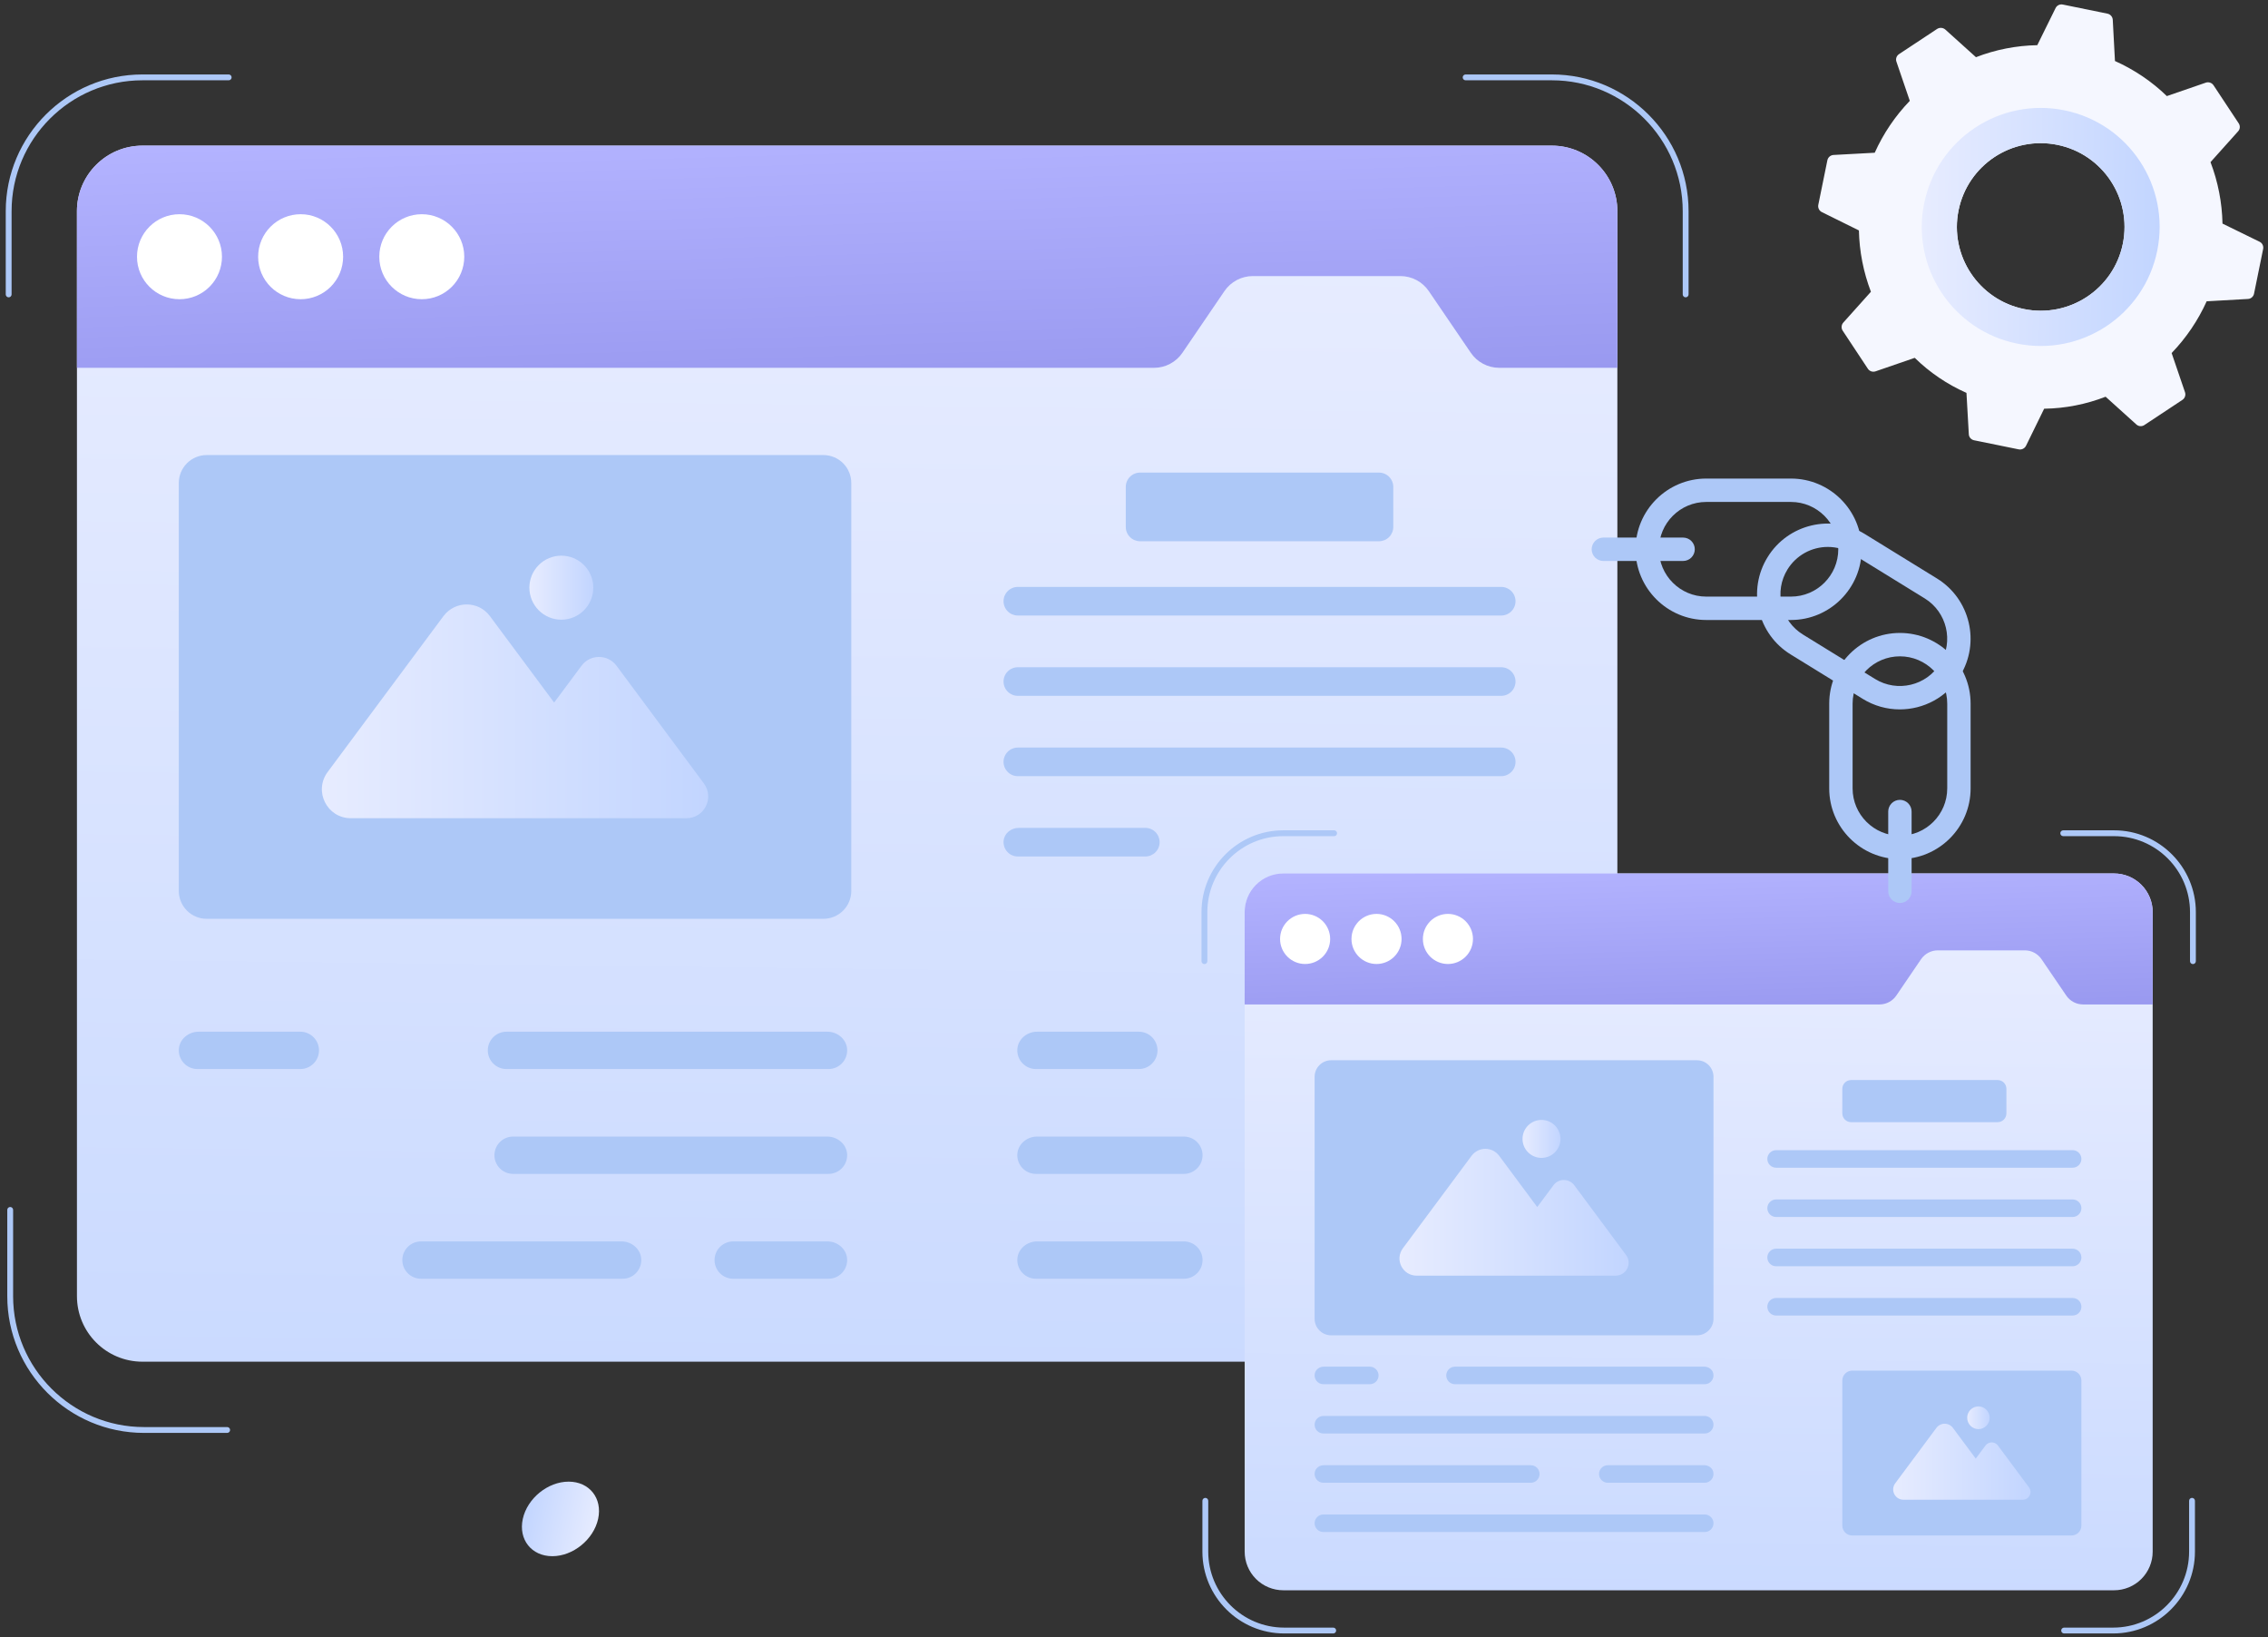
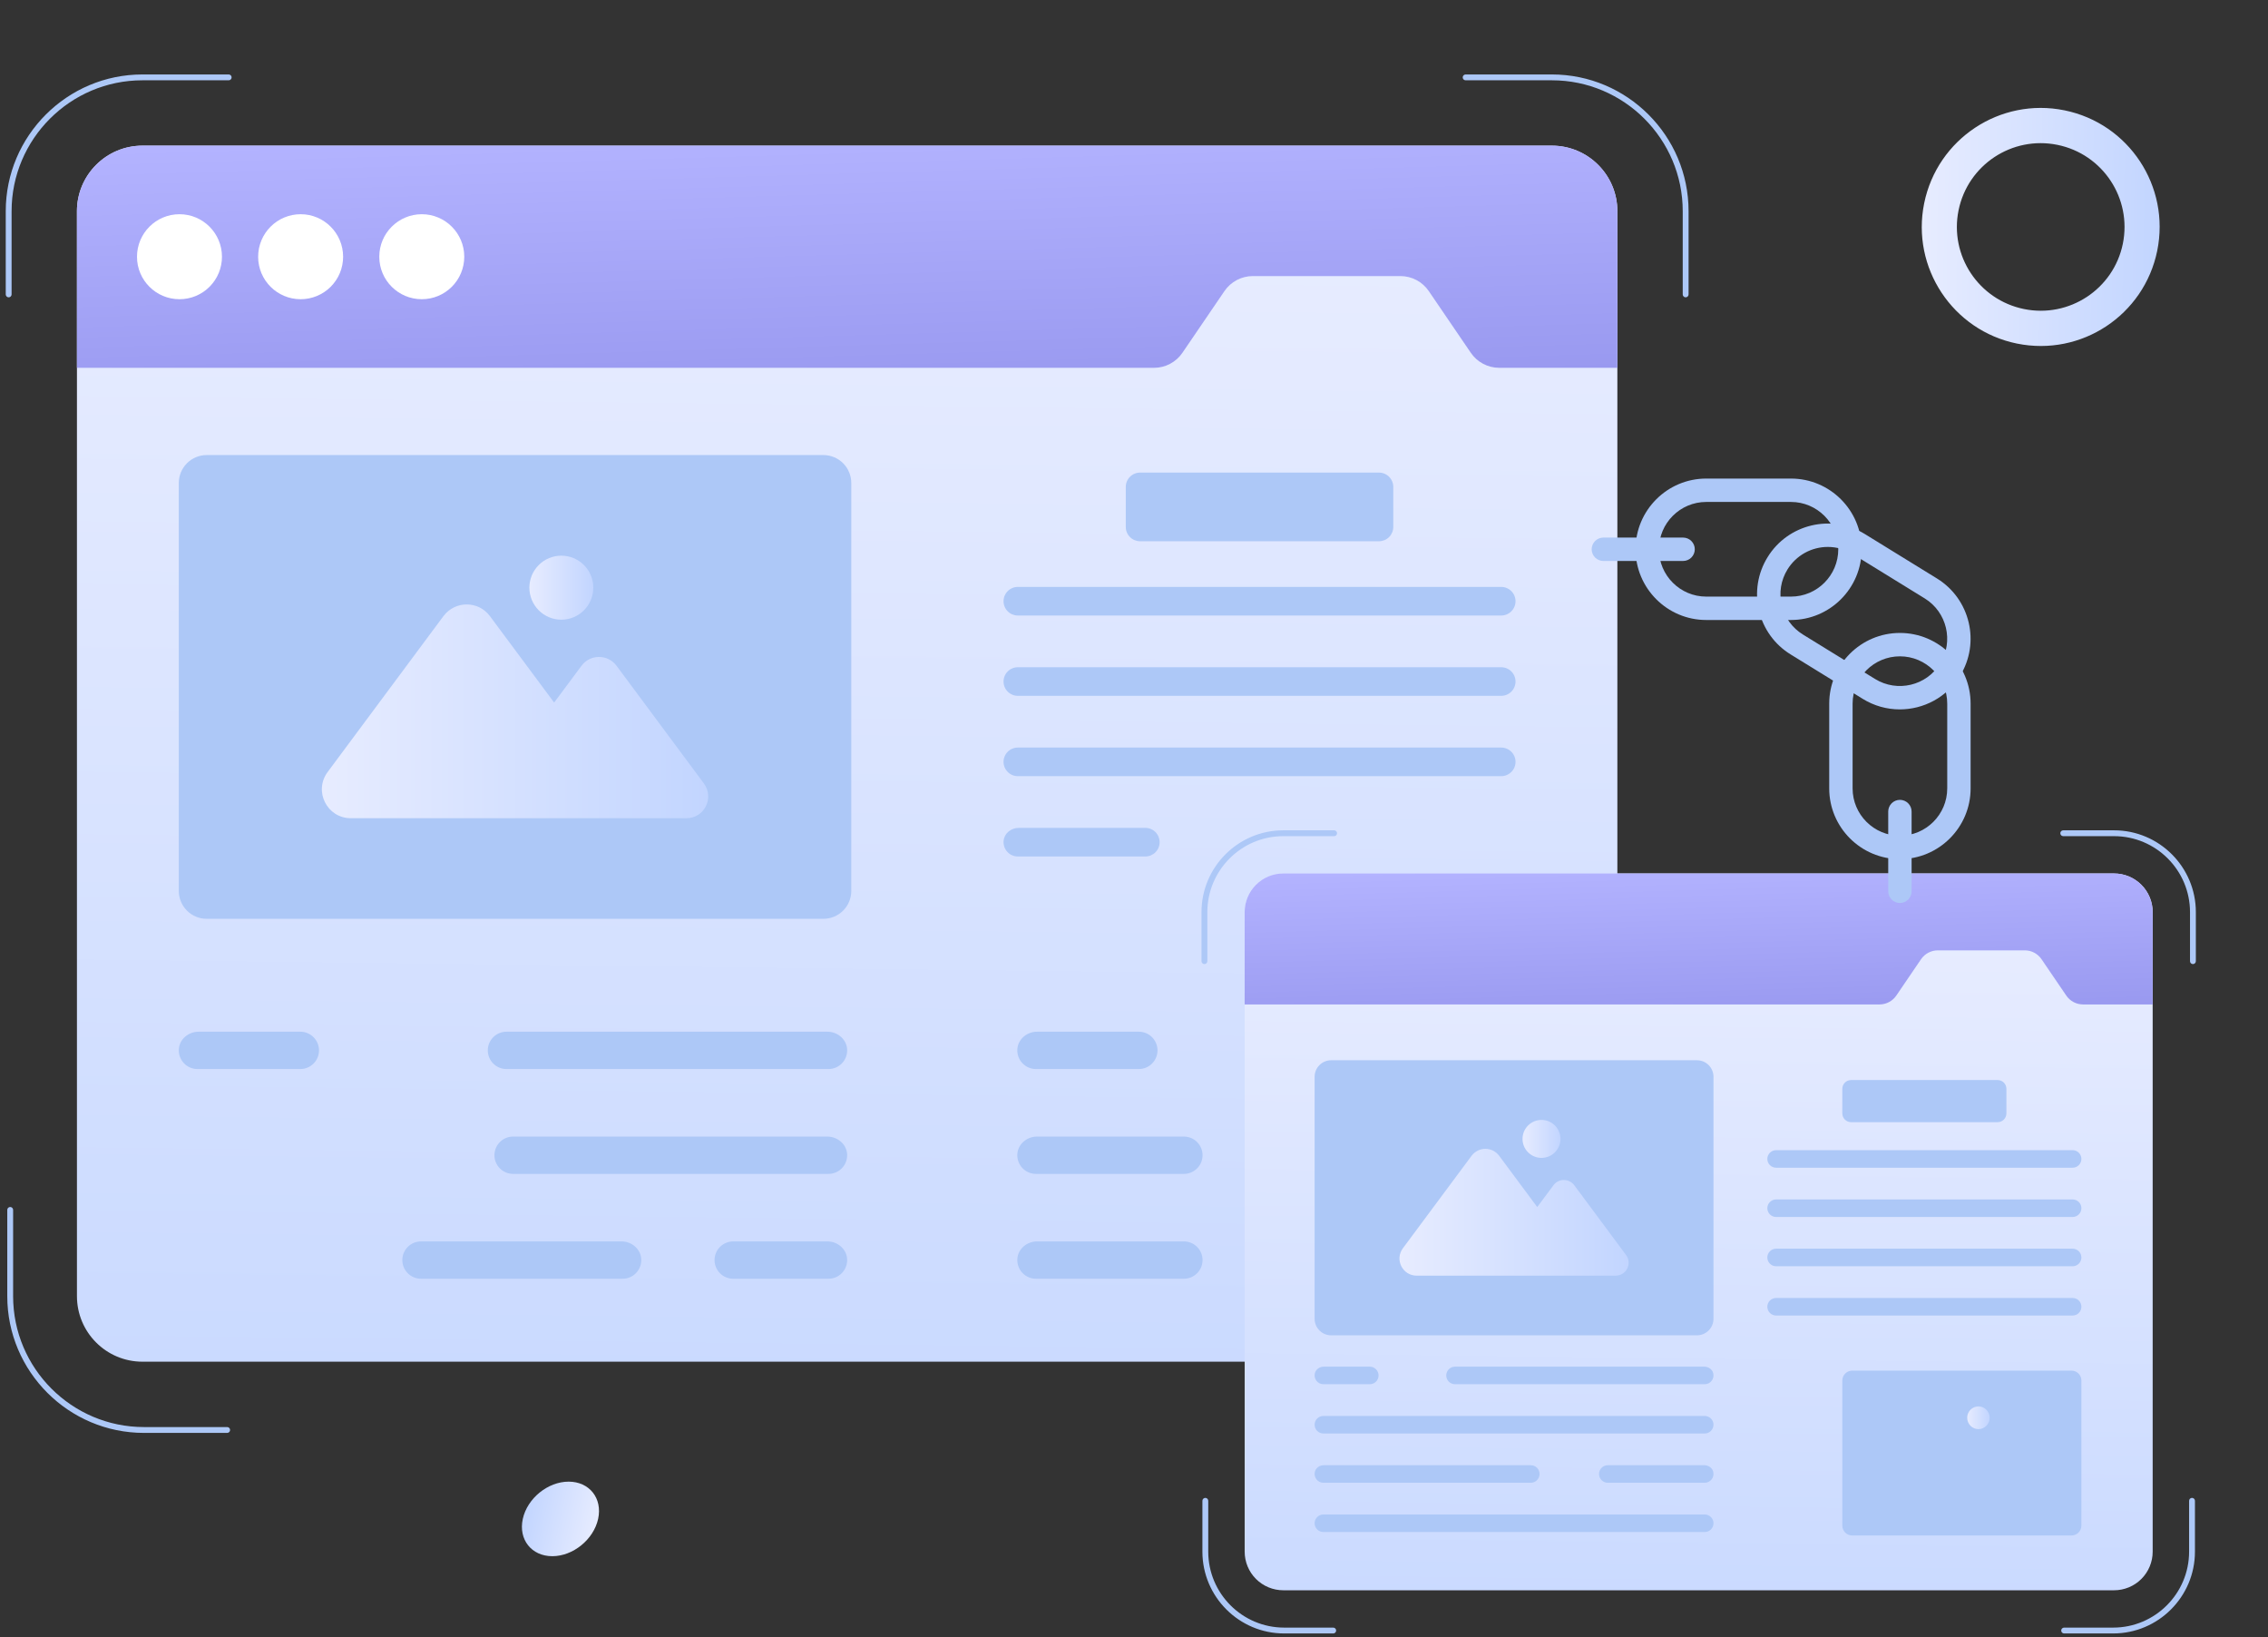
<svg xmlns="http://www.w3.org/2000/svg" width="388" height="280" viewBox="0 0 388 280" fill="none">
  <rect x="0" y="0" width="388" height="280" fill="#333333" stroke="none" />
  <path d="M1.483 50.854C1.35 50.854 1.223 50.801 1.129 50.707C1.036 50.614 0.983 50.486 0.983 50.354V36.124C0.983 23.227 11.475 12.734 24.372 12.734H39.124C39.257 12.734 39.384 12.787 39.478 12.88C39.571 12.974 39.624 13.101 39.624 13.234C39.624 13.367 39.571 13.494 39.478 13.587C39.384 13.681 39.257 13.734 39.124 13.734H24.372C12.027 13.734 1.983 23.778 1.983 36.124V50.354C1.983 50.486 1.93 50.614 1.837 50.707C1.743 50.801 1.616 50.854 1.483 50.854ZM38.863 245.074H24.633C11.736 245.074 1.244 234.582 1.244 221.686V206.934C1.244 206.801 1.297 206.674 1.39 206.58C1.484 206.487 1.611 206.434 1.744 206.434C1.877 206.434 2.004 206.487 2.098 206.58C2.191 206.674 2.244 206.801 2.244 206.934V221.686C2.244 234.03 12.288 244.074 24.633 244.074H38.863C38.996 244.074 39.123 244.127 39.217 244.22C39.31 244.314 39.363 244.441 39.363 244.574C39.363 244.707 39.31 244.834 39.217 244.927C39.123 245.021 38.996 245.074 38.863 245.074ZM288.374 50.854C288.241 50.854 288.114 50.801 288.02 50.707C287.927 50.614 287.874 50.486 287.874 50.354V36.124C287.874 23.778 277.831 13.734 265.486 13.734H250.733C250.6 13.734 250.473 13.681 250.379 13.587C250.286 13.494 250.233 13.367 250.233 13.234C250.233 13.101 250.286 12.974 250.379 12.88C250.473 12.787 250.6 12.734 250.733 12.734H265.486C278.382 12.734 288.874 23.227 288.874 36.124V50.354C288.874 50.486 288.821 50.614 288.728 50.707C288.634 50.801 288.507 50.854 288.374 50.854ZM265.225 245.074H250.995C250.862 245.074 250.735 245.021 250.641 244.927C250.548 244.834 250.495 244.707 250.495 244.574C250.495 244.441 250.548 244.314 250.641 244.22C250.735 244.127 250.862 244.074 250.995 244.074H265.225C277.57 244.074 287.613 234.03 287.613 221.686V206.934C287.613 206.801 287.666 206.674 287.759 206.58C287.853 206.487 287.98 206.434 288.113 206.434C288.246 206.434 288.373 206.487 288.467 206.58C288.56 206.674 288.613 206.801 288.613 206.934V221.686C288.613 234.582 278.121 245.074 265.225 245.074Z" fill="#ADC8F7" />
  <path d="M13.164 36.123V221.686C13.164 227.876 18.181 232.894 24.371 232.894H265.486C271.676 232.894 276.693 227.876 276.693 221.686V36.123C276.693 29.933 271.676 24.915 265.486 24.915H24.37C18.18 24.915 13.163 29.933 13.163 36.123H13.164Z" fill="url(#paint0_linear_761_19519)" />
  <path d="M238.356 83.275V90.127C238.356 90.775 238.098 91.397 237.64 91.856C237.181 92.314 236.559 92.572 235.911 92.572H195.039C194.391 92.572 193.769 92.314 193.31 91.856C192.852 91.397 192.594 90.775 192.594 90.127V83.275C192.594 82.954 192.657 82.636 192.78 82.339C192.903 82.042 193.083 81.773 193.31 81.546C193.537 81.318 193.806 81.138 194.103 81.015C194.4 80.892 194.718 80.829 195.039 80.829H235.911C236.232 80.829 236.55 80.892 236.847 81.015C237.144 81.138 237.413 81.318 237.64 81.546C237.867 81.773 238.047 82.042 238.17 82.339C238.293 82.636 238.356 82.954 238.356 83.275ZM259.269 102.828C259.269 103.149 259.206 103.467 259.083 103.764C258.96 104.061 258.78 104.33 258.553 104.557C258.325 104.784 258.056 104.964 257.759 105.087C257.462 105.21 257.144 105.273 256.823 105.273H174.126C173.478 105.273 172.856 105.015 172.397 104.557C171.939 104.098 171.681 103.477 171.681 102.828C171.681 102.18 171.939 101.558 172.397 101.099C172.856 100.641 173.478 100.383 174.126 100.383H256.823C257.144 100.383 257.462 100.446 257.759 100.569C258.056 100.692 258.325 100.872 258.553 101.099C258.78 101.326 258.96 101.595 259.083 101.892C259.206 102.189 259.269 102.507 259.269 102.828ZM259.269 116.565C259.269 116.886 259.206 117.204 259.083 117.501C258.96 117.798 258.78 118.067 258.553 118.294C258.325 118.521 258.056 118.701 257.759 118.824C257.462 118.947 257.144 119.01 256.823 119.01H174.126C173.805 119.01 173.487 118.947 173.19 118.824C172.894 118.701 172.624 118.521 172.397 118.294C172.17 118.067 171.99 117.797 171.867 117.501C171.744 117.204 171.681 116.886 171.681 116.565C171.681 116.244 171.744 115.926 171.867 115.629C171.99 115.333 172.17 115.063 172.397 114.836C172.624 114.609 172.894 114.429 173.19 114.306C173.487 114.183 173.805 114.12 174.126 114.12H256.823C257.144 114.12 257.462 114.183 257.759 114.306C258.056 114.429 258.325 114.609 258.553 114.836C258.78 115.063 258.96 115.332 259.083 115.629C259.206 115.926 259.269 116.244 259.269 116.565ZM259.269 130.302C259.269 130.623 259.206 130.941 259.083 131.238C258.96 131.535 258.78 131.805 258.553 132.032C258.326 132.259 258.056 132.439 257.759 132.562C257.462 132.685 257.144 132.748 256.823 132.748H174.126C173.805 132.748 173.487 132.685 173.19 132.562C172.894 132.439 172.624 132.259 172.397 132.032C172.17 131.805 171.99 131.535 171.867 131.239C171.744 130.942 171.681 130.624 171.681 130.303C171.681 129.982 171.744 129.664 171.867 129.367C171.99 129.071 172.17 128.801 172.397 128.574C172.624 128.347 172.894 128.167 173.19 128.044C173.487 127.921 173.805 127.858 174.126 127.858H256.823C257.144 127.858 257.462 127.921 257.759 128.044C258.055 128.167 258.325 128.347 258.552 128.573C258.779 128.8 258.96 129.07 259.083 129.366C259.205 129.663 259.269 129.981 259.269 130.302ZM195.94 141.594H174.265C172.986 141.594 171.821 142.514 171.694 143.787C171.659 144.128 171.695 144.472 171.802 144.798C171.908 145.123 172.081 145.423 172.311 145.677C172.54 145.931 172.82 146.135 173.133 146.274C173.446 146.413 173.785 146.485 174.127 146.485H195.939C196.587 146.485 197.209 146.227 197.668 145.769C198.126 145.31 198.384 144.689 198.384 144.04C198.384 143.392 198.126 142.77 197.668 142.311C197.209 141.853 196.587 141.595 195.939 141.595L195.94 141.594ZM145.634 82.602V152.376C145.634 153.641 145.131 154.854 144.237 155.749C143.342 156.643 142.129 157.146 140.864 157.146H35.358C34.093 157.146 32.88 156.643 31.985 155.749C31.091 154.854 30.588 153.641 30.588 152.376V82.602C30.588 81.337 31.09 80.124 31.985 79.229C32.88 78.334 34.093 77.831 35.358 77.831H140.862C142.127 77.831 143.341 78.334 144.236 79.228C145.13 80.123 145.633 81.337 145.633 82.602H145.634Z" fill="#ADC8F7" />
  <path d="M117.425 139.942H60.024C55.946 139.942 53.627 135.322 56.044 132.05L75.874 105.363C77.864 102.716 81.844 102.716 83.816 105.38L94.8 120.162L99.486 113.864C100.966 111.858 103.975 111.858 105.471 113.864L120.417 133.99C122.242 136.456 120.499 139.942 117.425 139.942Z" fill="url(#paint1_linear_761_19519)" />
  <path d="M101.5 100.504C101.5 103.528 99.057 105.987 96.033 105.987C93.009 105.987 90.565 103.528 90.565 100.504C90.566 99.054 91.143 97.664 92.168 96.639C93.193 95.613 94.583 95.037 96.033 95.036C97.483 95.037 98.873 95.613 99.898 96.639C100.924 97.664 101.5 99.054 101.501 100.504H101.5Z" fill="url(#paint2_linear_761_19519)" />
  <path d="M141.556 176.457H86.642C85.795 176.457 84.984 176.793 84.385 177.392C83.786 177.991 83.45 178.802 83.45 179.649C83.45 180.496 83.786 181.308 84.385 181.906C84.984 182.505 85.795 182.841 86.642 182.841H141.737C142.171 182.841 142.6 182.753 142.998 182.581C143.396 182.41 143.756 182.159 144.054 181.844C144.352 181.53 144.583 181.157 144.733 180.75C144.882 180.343 144.947 179.91 144.924 179.477C144.834 177.751 143.284 176.457 141.556 176.457ZM51.38 176.457H33.961C32.232 176.457 30.683 177.751 30.593 179.477C30.57 179.91 30.635 180.343 30.784 180.75C30.934 181.158 31.165 181.53 31.463 181.845C31.762 182.16 32.121 182.41 32.52 182.582C32.918 182.753 33.347 182.841 33.781 182.841H51.381C52.228 182.841 53.039 182.505 53.638 181.906C54.237 181.308 54.573 180.496 54.573 179.649C54.573 178.802 54.237 177.991 53.638 177.392C53.039 176.793 52.228 176.457 51.381 176.457H51.38ZM141.528 194.39H87.778C86.931 194.39 86.12 194.726 85.521 195.325C84.922 195.924 84.586 196.735 84.586 197.582C84.586 198.429 84.922 199.24 85.521 199.839C86.12 200.438 86.931 200.774 87.778 200.774H141.737C143.547 200.774 145.006 199.267 144.925 197.438C144.849 195.695 143.272 194.39 141.528 194.39ZM141.556 212.323H125.433C124.586 212.323 123.775 212.659 123.176 213.258C122.577 213.857 122.241 214.668 122.241 215.515C122.241 216.362 122.577 217.174 123.176 217.772C123.775 218.371 124.586 218.707 125.433 218.707H141.737C142.171 218.707 142.6 218.619 142.998 218.447C143.396 218.276 143.755 218.025 144.053 217.711C144.352 217.396 144.583 217.024 144.732 216.617C144.882 216.21 144.947 215.777 144.924 215.344C144.834 213.618 143.284 212.323 141.556 212.323ZM106.333 212.323H72.02C71.173 212.323 70.362 212.659 69.763 213.258C69.164 213.857 68.828 214.668 68.828 215.515C68.828 216.362 69.164 217.174 69.763 217.772C70.362 218.371 71.173 218.707 72.02 218.707H106.513C106.947 218.707 107.376 218.619 107.774 218.448C108.173 218.276 108.532 218.026 108.831 217.711C109.129 217.396 109.36 217.024 109.51 216.617C109.659 216.209 109.724 215.776 109.701 215.343C109.611 213.617 108.061 212.323 106.333 212.323ZM194.828 176.457H177.408C175.68 176.457 174.13 177.751 174.04 179.477C174.017 179.91 174.082 180.343 174.231 180.75C174.381 181.158 174.612 181.53 174.911 181.845C175.209 182.16 175.568 182.41 175.967 182.582C176.365 182.753 176.794 182.841 177.228 182.841H194.828C195.675 182.841 196.486 182.505 197.085 181.906C197.684 181.308 198.02 180.496 198.02 179.649C198.02 178.802 197.684 177.991 197.085 177.392C196.486 176.793 195.675 176.457 194.828 176.457ZM202.535 194.39H177.408C175.68 194.39 174.13 195.684 174.04 197.41C174.017 197.843 174.082 198.276 174.231 198.684C174.381 199.091 174.612 199.463 174.911 199.778C175.209 200.092 175.568 200.343 175.967 200.515C176.365 200.686 176.794 200.774 177.228 200.774H202.535C203.382 200.774 204.193 200.438 204.792 199.839C205.391 199.24 205.727 198.429 205.727 197.582C205.727 196.735 205.391 195.924 204.792 195.325C204.193 194.726 203.382 194.39 202.535 194.39ZM202.535 212.323H177.408C175.679 212.323 174.13 213.618 174.04 215.343C174.017 215.776 174.082 216.209 174.231 216.617C174.381 217.024 174.612 217.396 174.911 217.711C175.209 218.026 175.568 218.276 175.967 218.448C176.365 218.619 176.794 218.707 177.228 218.707H202.535C203.382 218.707 204.193 218.371 204.792 217.772C205.391 217.174 205.727 216.362 205.727 215.515C205.727 214.668 205.391 213.857 204.792 213.258C204.193 212.659 203.382 212.323 202.535 212.323Z" fill="#ADC8F7" />
  <path d="M13.161 36.121V62.908H197.423C198.382 62.908 199.326 62.674 200.174 62.225C201.021 61.777 201.746 61.129 202.286 60.336L209.471 49.788C210.011 48.996 210.736 48.347 211.584 47.899C212.431 47.451 213.375 47.217 214.334 47.217H239.57C241.517 47.217 243.337 48.18 244.433 49.788L251.618 60.336C252.158 61.128 252.883 61.777 253.73 62.225C254.577 62.673 255.521 62.908 256.48 62.908H276.691V36.122C276.691 29.928 271.671 24.907 265.477 24.907H24.375C18.182 24.907 13.161 29.928 13.161 36.121Z" fill="url(#paint3_linear_761_19519)" />
  <path d="M37.973 43.913C37.973 44.867 37.785 45.811 37.42 46.693C37.056 47.574 36.52 48.374 35.846 49.049C35.172 49.723 34.371 50.258 33.49 50.623C32.608 50.988 31.664 51.176 30.71 51.176C26.693 51.176 23.437 47.93 23.437 43.913C23.437 39.896 26.693 36.639 30.71 36.639C34.717 36.639 37.973 39.895 37.973 43.913ZM58.699 43.913C58.699 44.867 58.511 45.811 58.146 46.693C57.782 47.574 57.246 48.374 56.572 49.049C55.898 49.723 55.097 50.258 54.216 50.623C53.334 50.988 52.39 51.176 51.436 51.176C47.418 51.176 44.162 47.93 44.162 43.913C44.162 39.896 47.418 36.639 51.436 36.639C55.442 36.639 58.699 39.895 58.699 43.913ZM79.424 43.913C79.424 44.867 79.236 45.811 78.871 46.693C78.507 47.574 77.972 48.374 77.297 49.049C76.623 49.723 75.822 50.258 74.941 50.623C74.059 50.988 73.115 51.176 72.161 51.176C68.144 51.176 64.887 47.93 64.887 43.913C64.887 39.896 68.144 36.639 72.161 36.639C76.168 36.639 79.424 39.895 79.424 43.913Z" fill="white" />
-   <path d="M386.553 41.343L380.215 38.242C380.142 34.646 379.449 31.089 378.165 27.729L382.883 22.464C383.233 22.089 383.273 21.526 382.988 21.096L378.683 14.588C378.546 14.381 378.346 14.225 378.112 14.142C377.879 14.058 377.625 14.053 377.388 14.127L370.692 16.434C368.146 13.955 365.159 11.933 361.819 10.434L361.443 3.388C361.428 3.134 361.329 2.892 361.161 2.701C360.994 2.509 360.767 2.379 360.517 2.331L352.896 0.778C352.396 0.676 351.876 0.918 351.654 1.394L348.529 7.727C344.939 7.79 341.388 8.486 338.039 9.782L332.779 5.04C332.586 4.878 332.347 4.782 332.095 4.767C331.844 4.751 331.594 4.817 331.383 4.954L324.875 9.259C324.445 9.544 324.262 10.077 324.437 10.559L326.72 17.249C324.224 19.839 322.194 22.841 320.72 26.123L313.698 26.503C313.444 26.511 313.201 26.604 313.006 26.767C312.811 26.93 312.676 27.153 312.622 27.401L311.065 35.046C311.018 35.295 311.055 35.553 311.171 35.779C311.287 36.005 311.475 36.185 311.705 36.292L318.014 39.412C318.093 43.001 318.788 46.549 320.069 49.902L315.35 55.167C315.18 55.354 315.077 55.592 315.057 55.844C315.037 56.096 315.101 56.348 315.24 56.559L319.546 63.067C319.83 63.497 320.363 63.679 320.869 63.509L327.565 61.202C330.133 63.714 333.13 65.744 336.415 67.197L336.815 74.248C336.831 74.773 337.215 75.198 337.716 75.301L345.337 76.853C345.861 76.96 346.358 76.713 346.603 76.243L349.705 69.903C353.361 69.855 356.905 69.138 360.218 67.853L365.478 72.596C365.853 72.946 366.415 72.986 366.846 72.701L373.353 68.396C373.563 68.256 373.721 68.049 373.802 67.81C373.882 67.57 373.88 67.311 373.797 67.072L371.513 60.382C374.004 57.797 376.031 54.804 377.508 51.532L384.559 51.132C385.084 51.115 385.509 50.731 385.611 50.23L387.168 42.585C387.27 42.085 387.029 41.565 386.553 41.343ZM346.257 52.856C338.493 51.274 333.486 43.706 335.063 35.965C336.644 28.201 344.213 23.194 351.977 24.775C359.741 26.357 364.747 33.925 363.167 41.689C361.589 49.429 354.021 54.437 346.257 52.856Z" fill="#F5F7FF" />
  <path d="M353.18 18.87C342.176 16.628 331.426 23.74 329.18 34.767C326.938 45.77 334.05 56.521 345.054 58.762C356.081 61.008 366.807 53.892 369.049 42.888C371.295 31.861 364.207 21.115 353.179 18.869L353.18 18.87ZM346.257 52.856C338.493 51.274 333.486 43.706 335.063 35.965C336.644 28.201 344.213 23.194 351.977 24.775C359.741 26.357 364.747 33.925 363.167 41.689C361.589 49.429 354.021 54.437 346.257 52.856Z" fill="url(#paint4_linear_761_19519)" />
  <path d="M206.048 164.89C205.915 164.89 205.788 164.837 205.694 164.744C205.601 164.65 205.548 164.523 205.548 164.39V156.002C205.548 148.287 211.825 142.011 219.54 142.011H228.236C228.369 142.011 228.496 142.064 228.59 142.157C228.683 142.251 228.736 142.378 228.736 142.511C228.736 142.644 228.683 142.771 228.59 142.865C228.496 142.958 228.369 143.011 228.236 143.011H219.54C212.376 143.011 206.548 148.839 206.548 156.002V164.391C206.548 164.524 206.495 164.651 206.402 164.745C206.308 164.838 206.181 164.89 206.048 164.89ZM228.082 279.374H219.694C211.979 279.374 205.702 273.098 205.702 265.383V256.687C205.702 256.554 205.755 256.427 205.848 256.333C205.942 256.24 206.069 256.187 206.202 256.187C206.335 256.187 206.462 256.24 206.556 256.333C206.649 256.427 206.702 256.554 206.702 256.687V265.383C206.702 272.546 212.53 278.374 219.694 278.374H228.082C228.215 278.374 228.342 278.427 228.436 278.52C228.529 278.614 228.582 278.741 228.582 278.874C228.582 279.007 228.529 279.134 228.436 279.228C228.342 279.321 228.215 279.374 228.082 279.374ZM375.157 164.89C375.024 164.89 374.897 164.837 374.803 164.744C374.71 164.65 374.657 164.523 374.657 164.39V156.002C374.657 148.839 368.829 143.011 361.665 143.011H352.969C352.836 143.011 352.709 142.958 352.615 142.865C352.522 142.771 352.469 142.644 352.469 142.511C352.469 142.378 352.522 142.251 352.615 142.157C352.709 142.064 352.836 142.011 352.969 142.011H361.665C369.38 142.011 375.657 148.287 375.657 156.002V164.391C375.657 164.524 375.604 164.651 375.511 164.745C375.417 164.838 375.29 164.89 375.157 164.89ZM361.511 279.374H353.123C352.99 279.374 352.863 279.321 352.769 279.228C352.676 279.134 352.623 279.007 352.623 278.874C352.623 278.741 352.676 278.614 352.769 278.52C352.863 278.427 352.99 278.374 353.123 278.374H361.511C368.675 278.374 374.502 272.546 374.502 265.383V256.687C374.502 256.554 374.555 256.427 374.648 256.333C374.742 256.24 374.869 256.187 375.002 256.187C375.135 256.187 375.262 256.24 375.355 256.333C375.449 256.427 375.502 256.554 375.502 256.687V265.383C375.502 273.098 369.226 279.374 361.512 279.374H361.511Z" fill="#ADC8F7" />
  <path d="M212.933 156.002V265.382C212.933 266.25 213.104 267.109 213.436 267.911C213.768 268.712 214.254 269.441 214.868 270.054C215.481 270.668 216.21 271.154 217.011 271.486C217.813 271.818 218.672 271.989 219.54 271.989H361.665C363.417 271.989 365.097 271.293 366.336 270.054C367.575 268.815 368.271 267.135 368.271 265.383V156.003C368.271 155.135 368.1 154.276 367.768 153.475C367.436 152.673 366.95 151.945 366.336 151.331C365.723 150.718 364.995 150.231 364.193 149.899C363.392 149.567 362.533 149.396 361.665 149.396H219.54C218.672 149.396 217.813 149.567 217.012 149.899C216.21 150.23 215.482 150.717 214.868 151.331C214.255 151.944 213.768 152.672 213.436 153.474C213.104 154.275 212.933 155.134 212.933 156.002Z" fill="url(#paint5_linear_761_19519)" />
  <path d="M212.932 156.001V171.791H321.546C322.693 171.791 323.766 171.223 324.412 170.275L328.647 164.057C328.965 163.59 329.393 163.208 329.892 162.944C330.392 162.68 330.948 162.542 331.513 162.542H346.389C347.536 162.542 348.609 163.109 349.255 164.057L353.49 170.275C353.808 170.742 354.236 171.124 354.735 171.389C355.235 171.653 355.792 171.791 356.357 171.791H368.27V156C368.27 154.247 367.574 152.566 366.334 151.326C365.094 150.086 363.413 149.39 361.66 149.39H219.542C217.789 149.39 216.108 150.086 214.868 151.326C213.628 152.566 212.932 154.247 212.932 156V156.001Z" fill="url(#paint6_linear_761_19519)" />
-   <path d="M227.558 160.594C227.558 161.156 227.447 161.713 227.232 162.233C227.017 162.752 226.702 163.224 226.304 163.622C225.906 164.019 225.434 164.335 224.915 164.55C224.395 164.765 223.838 164.875 223.276 164.875C220.908 164.875 218.989 162.962 218.989 160.595C218.989 158.228 220.909 156.307 223.276 156.307C224.412 156.308 225.501 156.76 226.304 157.564C227.107 158.368 227.558 159.458 227.558 160.594ZM239.774 160.594C239.774 161.156 239.663 161.713 239.448 162.232C239.233 162.752 238.918 163.224 238.52 163.621C238.123 164.019 237.651 164.334 237.131 164.549C236.612 164.764 236.055 164.875 235.493 164.875C233.125 164.875 231.205 162.962 231.205 160.595C231.205 158.228 233.125 156.307 235.493 156.307C236.629 156.308 237.718 156.76 238.521 157.564C239.324 158.368 239.774 159.458 239.774 160.594ZM251.99 160.594C251.99 161.156 251.88 161.713 251.664 162.232C251.449 162.751 251.134 163.223 250.737 163.621C250.339 164.018 249.867 164.334 249.348 164.549C248.829 164.764 248.272 164.875 247.71 164.875C245.341 164.875 243.422 162.962 243.422 160.595C243.422 158.228 245.342 156.307 247.71 156.307C248.846 156.308 249.935 156.761 250.737 157.565C251.54 158.369 251.99 159.458 251.99 160.594Z" fill="white" />
  <path d="M234.34 233.746H226.46C225.767 233.746 225.115 234.188 224.947 234.86C224.888 235.082 224.882 235.315 224.927 235.54C224.973 235.766 225.069 235.978 225.209 236.16C225.35 236.342 225.53 236.49 225.736 236.591C225.942 236.693 226.169 236.746 226.399 236.746H234.34C234.738 236.746 235.119 236.588 235.401 236.307C235.682 236.025 235.84 235.644 235.84 235.246C235.84 234.848 235.682 234.467 235.401 234.185C235.119 233.904 234.738 233.746 234.34 233.746ZM291.576 233.746H248.916C248.518 233.746 248.137 233.904 247.855 234.185C247.574 234.467 247.416 234.848 247.416 235.246C247.416 235.644 247.574 236.025 247.855 236.307C248.137 236.588 248.518 236.746 248.916 236.746H291.636C292.591 236.746 293.337 235.855 293.089 234.86C292.921 234.188 292.269 233.746 291.576 233.746ZM293.137 243.673C293.137 244.071 292.979 244.452 292.698 244.734C292.416 245.015 292.035 245.173 291.637 245.173H226.399C226.001 245.173 225.62 245.015 225.338 244.734C225.057 244.452 224.899 244.071 224.899 243.673C224.899 243.275 225.057 242.894 225.338 242.612C225.62 242.331 226.001 242.173 226.399 242.173H291.637C292.035 242.173 292.416 242.331 292.698 242.612C292.979 242.894 293.137 243.275 293.137 243.673ZM261.881 250.6H226.46C225.767 250.6 225.115 251.041 224.947 251.713C224.888 251.935 224.881 252.168 224.927 252.394C224.972 252.619 225.069 252.831 225.209 253.013C225.349 253.196 225.529 253.343 225.736 253.445C225.942 253.547 226.169 253.6 226.399 253.6H261.881C262.279 253.6 262.66 253.442 262.942 253.161C263.223 252.879 263.381 252.498 263.381 252.1C263.381 251.702 263.223 251.321 262.942 251.039C262.66 250.758 262.279 250.6 261.881 250.6ZM291.576 250.6H275.056C274.658 250.6 274.277 250.758 273.995 251.039C273.714 251.321 273.556 251.702 273.556 252.1C273.556 252.498 273.714 252.879 273.995 253.161C274.277 253.442 274.658 253.6 275.056 253.6H291.636C292.591 253.6 293.337 252.709 293.089 251.713C292.921 251.041 292.269 250.599 291.576 250.599V250.6ZM293.137 260.526C293.137 260.924 292.979 261.305 292.698 261.587C292.416 261.868 292.035 262.026 291.637 262.026H226.399C226.001 262.026 225.62 261.868 225.338 261.587C225.057 261.305 224.899 260.924 224.899 260.526C224.899 260.128 225.057 259.747 225.338 259.465C225.62 259.184 226.001 259.026 226.399 259.026H291.637C292.035 259.026 292.416 259.184 292.698 259.465C292.979 259.747 293.137 260.128 293.137 260.526ZM343.248 186.223V190.426C343.248 190.824 343.09 191.205 342.809 191.487C342.527 191.768 342.146 191.926 341.748 191.926H316.676C316.278 191.926 315.897 191.768 315.615 191.487C315.334 191.205 315.176 190.824 315.176 190.426V186.223C315.176 185.825 315.334 185.444 315.615 185.162C315.897 184.881 316.278 184.723 316.676 184.723H341.748C342.146 184.723 342.527 184.881 342.809 185.162C343.09 185.444 343.248 185.825 343.248 186.223ZM356.076 198.217C356.076 198.615 355.918 198.996 355.637 199.278C355.355 199.559 354.974 199.717 354.576 199.717H303.848C303.45 199.717 303.069 199.559 302.787 199.278C302.506 198.996 302.348 198.615 302.348 198.217C302.348 197.819 302.506 197.438 302.787 197.156C303.069 196.875 303.45 196.717 303.848 196.717H354.576C354.974 196.717 355.355 196.875 355.637 197.156C355.918 197.438 356.076 197.819 356.076 198.217ZM356.076 206.644C356.076 207.042 355.918 207.423 355.637 207.705C355.355 207.986 354.974 208.144 354.576 208.144H303.848C303.45 208.144 303.069 207.986 302.787 207.705C302.506 207.423 302.348 207.042 302.348 206.644C302.348 206.246 302.506 205.865 302.787 205.583C303.069 205.302 303.45 205.144 303.848 205.144H354.576C354.974 205.144 355.355 205.302 355.637 205.583C355.918 205.865 356.076 206.246 356.076 206.644ZM356.076 215.07C356.076 215.468 355.918 215.849 355.637 216.131C355.355 216.412 354.974 216.57 354.576 216.57H303.848C303.45 216.57 303.069 216.412 302.787 216.131C302.506 215.849 302.348 215.468 302.348 215.07C302.348 214.672 302.506 214.291 302.787 214.009C303.069 213.728 303.45 213.57 303.848 213.57H354.576C354.974 213.57 355.355 213.728 355.637 214.009C355.918 214.291 356.076 214.672 356.076 215.07ZM356.076 223.497C356.076 223.895 355.918 224.276 355.637 224.558C355.355 224.839 354.974 224.997 354.576 224.997H303.848C303.45 224.997 303.069 224.839 302.787 224.558C302.506 224.276 302.348 223.895 302.348 223.497C302.348 223.099 302.506 222.718 302.787 222.436C303.069 222.155 303.45 221.997 303.848 221.997H354.576C354.974 221.997 355.355 222.155 355.637 222.436C355.918 222.718 356.076 223.099 356.076 223.497ZM293.137 184.167V225.553C293.137 226.303 292.839 227.023 292.308 227.554C291.777 228.085 291.058 228.383 290.307 228.383H227.729C226.978 228.383 226.259 228.085 225.728 227.554C225.197 227.023 224.899 226.303 224.899 225.553V184.167C224.899 183.416 225.197 182.697 225.728 182.166C226.259 181.635 226.978 181.337 227.729 181.337H290.307C291.058 181.337 291.777 181.635 292.308 182.166C292.839 182.697 293.137 183.416 293.137 184.167Z" fill="#ADC8F7" />
  <path d="M276.405 218.177H242.358C239.939 218.177 238.564 215.437 239.998 213.497L251.76 197.667C252.94 196.097 255.3 196.097 256.47 197.677L262.985 206.445L265.765 202.71C266.642 201.52 268.427 201.52 269.315 202.71L278.18 214.647C279.262 216.11 278.228 218.177 276.405 218.177Z" fill="url(#paint7_linear_761_19519)" />
  <path d="M266.96 194.785C266.961 195.212 266.877 195.634 266.715 196.029C266.552 196.423 266.313 196.781 266.012 197.083C265.711 197.386 265.353 197.625 264.959 197.789C264.565 197.953 264.143 198.037 263.716 198.038C262.855 198.038 262.028 197.696 261.419 197.087C260.81 196.478 260.468 195.651 260.468 194.79C260.468 193.929 260.81 193.102 261.419 192.493C262.028 191.884 262.855 191.542 263.716 191.542C264.576 191.543 265.401 191.884 266.009 192.492C266.617 193.1 266.959 193.925 266.96 194.785Z" fill="url(#paint8_linear_761_19519)" />
  <path d="M356.076 236.117V260.923C356.076 261.859 355.316 262.619 354.38 262.619H316.872C315.935 262.619 315.176 261.859 315.176 260.923V236.117C315.176 235.18 315.936 234.421 316.872 234.421H354.38C355.317 234.421 356.076 235.181 356.076 236.117Z" fill="#ADC8F7" />
-   <path d="M346.047 256.502H325.64C324.19 256.502 323.366 254.86 324.226 253.696L331.276 244.209C331.44 243.99 331.654 243.812 331.899 243.689C332.144 243.567 332.415 243.503 332.689 243.504C332.963 243.504 333.233 243.569 333.478 243.693C333.723 243.816 333.936 243.995 334.099 244.215L338.004 249.47L339.67 247.231C339.793 247.065 339.954 246.931 340.138 246.838C340.323 246.745 340.527 246.697 340.734 246.697C340.94 246.697 341.144 246.745 341.328 246.838C341.513 246.931 341.674 247.065 341.797 247.231L347.111 254.386C347.76 255.263 347.141 256.502 346.047 256.502Z" fill="url(#paint9_linear_761_19519)" />
  <path d="M340.386 242.481C340.386 243.557 339.517 244.431 338.442 244.431C337.933 244.419 337.45 244.209 337.094 243.845C336.738 243.482 336.539 242.993 336.539 242.484C336.539 241.976 336.738 241.487 337.094 241.123C337.45 240.76 337.933 240.549 338.442 240.538C339.517 240.538 340.386 241.412 340.386 242.481Z" fill="url(#paint10_linear_761_19519)" />
  <path d="M325.029 146.936C318.359 146.936 312.935 141.511 312.935 134.842V120.349C312.935 113.679 318.36 108.254 325.029 108.254C331.698 108.254 337.124 113.68 337.124 120.349V134.842C337.124 141.511 331.698 146.936 325.029 146.936ZM325.029 112.254C320.565 112.254 316.935 115.884 316.935 120.349V134.842C316.935 139.305 320.565 142.936 325.029 142.936C329.493 142.936 333.124 139.305 333.124 134.842V120.349C333.124 115.885 329.492 112.254 325.029 112.254Z" fill="#ADC8F7" />
  <path d="M325.029 154.441C324.499 154.441 323.99 154.23 323.615 153.855C323.24 153.48 323.029 152.971 323.029 152.441V138.801C323.029 138.271 323.24 137.762 323.615 137.387C323.99 137.012 324.499 136.801 325.029 136.801C325.559 136.801 326.068 137.012 326.443 137.387C326.818 137.762 327.029 138.271 327.029 138.801V152.441C327.029 152.971 326.818 153.48 326.443 153.855C326.068 154.23 325.559 154.441 325.029 154.441ZM325.007 121.33C322.774 121.331 320.585 120.71 318.685 119.536L306.345 111.935C304.99 111.105 303.812 110.015 302.881 108.727C301.95 107.44 301.284 105.98 300.921 104.433C300.55 102.888 300.488 101.285 300.74 99.716C300.993 98.147 301.554 96.644 302.391 95.294C305.887 89.616 313.353 87.844 319.031 91.339L331.371 98.94C337.048 102.438 338.822 109.903 335.325 115.581C333.042 119.286 329.069 121.33 325.007 121.33ZM312.701 93.544C311.317 93.542 309.956 93.894 308.747 94.568C307.538 95.242 306.522 96.214 305.796 97.392C304.662 99.232 304.313 101.404 304.813 103.508C305.313 105.612 306.602 107.395 308.443 108.528L320.783 116.13C324.582 118.47 329.577 117.284 331.919 113.483C334.259 109.683 333.073 104.688 329.273 102.347L316.933 94.745C315.661 93.959 314.196 93.543 312.701 93.544Z" fill="#ADC8F7" />
  <path d="M306.39 106.04H291.897C285.228 106.04 279.803 100.613 279.803 93.944C279.803 87.275 285.228 81.85 291.897 81.85H306.39C313.06 81.85 318.485 87.275 318.485 93.944C318.485 100.613 313.059 106.039 306.39 106.039V106.04ZM291.897 85.85C287.434 85.85 283.803 89.48 283.803 93.944C283.803 98.408 287.433 102.039 291.897 102.039H306.39C310.854 102.039 314.485 98.409 314.485 93.944C314.485 89.479 310.854 85.85 306.39 85.85H291.897Z" fill="#ADC8F7" />
  <path d="M287.938 95.944H274.297C273.767 95.944 273.258 95.733 272.883 95.358C272.508 94.983 272.297 94.474 272.297 93.944C272.297 93.413 272.508 92.905 272.883 92.53C273.258 92.155 273.767 91.944 274.297 91.944H287.938C288.469 91.944 288.977 92.155 289.352 92.53C289.727 92.905 289.938 93.413 289.938 93.944C289.938 94.474 289.727 94.983 289.352 95.358C288.977 95.733 288.469 95.944 287.938 95.944Z" fill="#ADC8F7" />
  <path d="M89.437 259.785C88.666 263.302 90.928 266.16 94.483 266.16C98.044 266.16 101.553 263.302 102.325 259.785C103.097 256.262 100.839 253.41 97.278 253.41C93.724 253.41 90.209 256.262 89.437 259.785Z" fill="url(#paint11_linear_761_19519)" />
  <defs>
    <linearGradient id="paint0_linear_761_19519" x1="145.96" y1="42.54" x2="143.017" y2="288.771" gradientUnits="userSpaceOnUse">
      <stop stop-color="#E7ECFF" />
      <stop offset="1" stop-color="#C2D5FF" />
    </linearGradient>
    <linearGradient id="paint1_linear_761_19519" x1="55.063" y1="121.661" x2="121.16" y2="121.661" gradientUnits="userSpaceOnUse">
      <stop stop-color="#E7ECFF" />
      <stop offset="1" stop-color="#C2D5FF" />
    </linearGradient>
    <linearGradient id="paint2_linear_761_19519" x1="90.565" y1="100.512" x2="101.501" y2="100.512" gradientUnits="userSpaceOnUse">
      <stop stop-color="#E7ECFF" />
      <stop offset="1" stop-color="#C2D5FF" />
    </linearGradient>
    <linearGradient id="paint3_linear_761_19519" x1="144.124" y1="21.912" x2="145.939" y2="84.195" gradientUnits="userSpaceOnUse">
      <stop stop-color="#B3B3FF" />
      <stop offset="1" stop-color="#8F8FEA" />
    </linearGradient>
    <linearGradient id="paint4_linear_761_19519" x1="328.753" y1="38.37" x2="369.443" y2="39.027" gradientUnits="userSpaceOnUse">
      <stop stop-color="#E7ECFF" />
      <stop offset="1" stop-color="#C2D5FF" />
    </linearGradient>
    <linearGradient id="paint5_linear_761_19519" x1="291.21" y1="159.785" x2="289.476" y2="304.926" gradientUnits="userSpaceOnUse">
      <stop stop-color="#E7ECFF" />
      <stop offset="1" stop-color="#C2D5FF" />
    </linearGradient>
    <linearGradient id="paint6_linear_761_19519" x1="290.128" y1="147.626" x2="291.197" y2="184.339" gradientUnits="userSpaceOnUse">
      <stop stop-color="#B3B3FF" />
      <stop offset="1" stop-color="#8F8FEA" />
    </linearGradient>
    <linearGradient id="paint7_linear_761_19519" x1="239.415" y1="207.334" x2="278.62" y2="207.334" gradientUnits="userSpaceOnUse">
      <stop stop-color="#E7ECFF" />
      <stop offset="1" stop-color="#C2D5FF" />
    </linearGradient>
    <linearGradient id="paint8_linear_761_19519" x1="260.473" y1="194.79" x2="266.96" y2="194.79" gradientUnits="userSpaceOnUse">
      <stop stop-color="#E7ECFF" />
      <stop offset="1" stop-color="#C2D5FF" />
    </linearGradient>
    <linearGradient id="paint9_linear_761_19519" x1="323.877" y1="250.003" x2="347.375" y2="250.003" gradientUnits="userSpaceOnUse">
      <stop stop-color="#E7ECFF" />
      <stop offset="1" stop-color="#C2D5FF" />
    </linearGradient>
    <linearGradient id="paint10_linear_761_19519" x1="336.498" y1="242.484" x2="340.386" y2="242.484" gradientUnits="userSpaceOnUse">
      <stop stop-color="#E7ECFF" />
      <stop offset="1" stop-color="#C2D5FF" />
    </linearGradient>
    <linearGradient id="paint11_linear_761_19519" x1="102.324" y1="259.783" x2="90.027" y2="257.087" gradientUnits="userSpaceOnUse">
      <stop stop-color="#E7ECFF" />
      <stop offset="1" stop-color="#C2D5FF" />
    </linearGradient>
  </defs>
</svg>